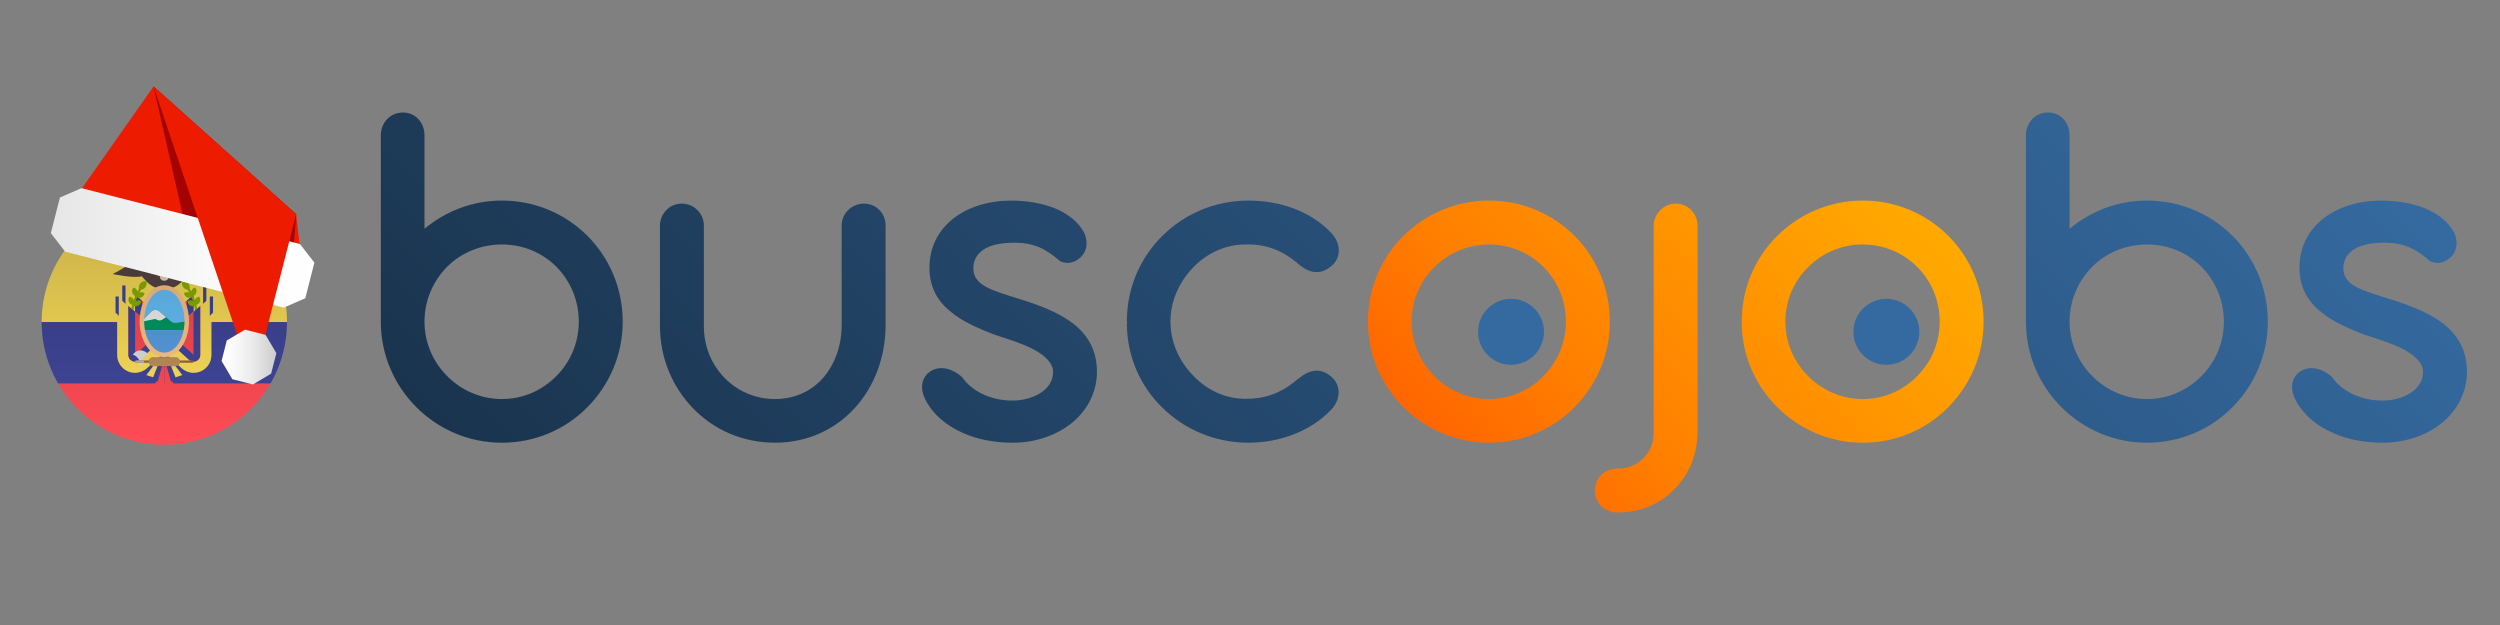
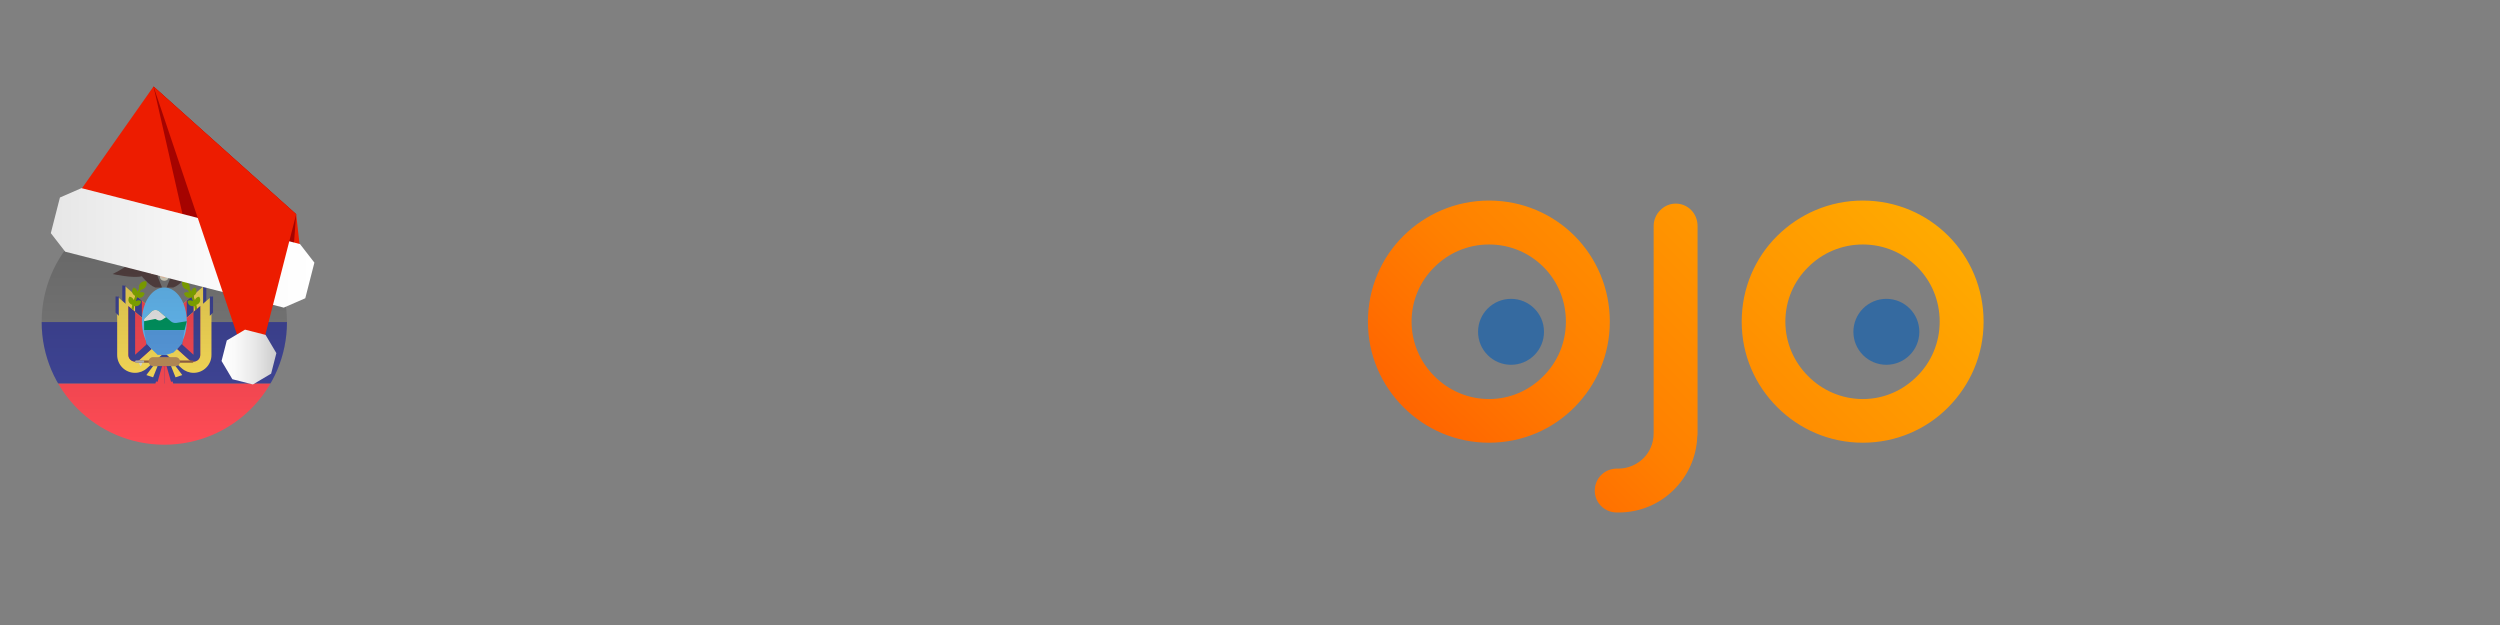
<svg xmlns="http://www.w3.org/2000/svg" xmlns:xlink="http://www.w3.org/1999/xlink" version="1.1" x="0px" y="0px" width="300px" height="75px" viewBox="0 0 300 75" enable-background="new 0 0 300 75" xml:space="preserve">
  <rect x="0" y="0" width="300" height="75" fill="#808080" stroke="none" />
  <g id="Capa_1">
    <g id="Ecuador">
      <g>
        <linearGradient id="SVGID_1_" gradientUnits="userSpaceOnUse" x1="179.62" y1="60.066" x2="222.59" y2="17.096">
          <stop offset="0" style="stop-color:#FF6500" />
          <stop offset="0.3" style="stop-color:#FF8000" />
          <stop offset="1" style="stop-color:#FFAA00" />
        </linearGradient>
        <path fill="url(#SVGID_1_)" d="M164.151,38.597c0-4.02,1.614-7.675,4.264-10.295c2.65-2.619,6.274-4.234,10.264-4.234     c4.02,0,7.645,1.614,10.264,4.234s4.234,6.274,4.234,10.295s-1.614,7.614-4.234,10.264c-2.619,2.65-6.244,4.264-10.264,4.264     c-3.99,0-7.614-1.614-10.264-4.264C165.765,46.21,164.151,42.617,164.151,38.597z M169.389,38.597     c0,2.528,1.035,4.843,2.711,6.518c1.675,1.705,4.02,2.771,6.579,2.771c2.589,0,4.873-1.066,6.548-2.771     c1.675-1.675,2.681-3.99,2.681-6.518c0-2.559-1.005-4.873-2.681-6.548c-1.675-1.675-3.959-2.711-6.548-2.711     c-2.559,0-4.873,1.036-6.548,2.711C170.425,33.723,169.389,36.038,169.389,38.597z M191.372,58.881c0-1.492,1.188-2.65,2.65-2.65     h0.213c1.127,0,2.223-0.488,2.985-1.249c0.761-0.761,1.218-1.797,1.218-2.985V27.114c0-0.731,0.304-1.401,0.792-1.889     c0.487-0.487,1.127-0.792,1.858-0.792c1.462,0,2.619,1.188,2.619,2.68v24.883c0,0.152,0,0.244-0.03,0.335     c-0.091,2.558-1.158,4.812-2.863,6.487s-4.02,2.68-6.579,2.68h-0.213C192.56,61.5,191.372,60.343,191.372,58.881z      M209.004,38.597c0-4.02,1.614-7.675,4.264-10.295c2.65-2.619,6.274-4.234,10.264-4.234c4.02,0,7.645,1.614,10.264,4.234     s4.234,6.274,4.234,10.295s-1.614,7.614-4.234,10.264c-2.619,2.65-6.244,4.264-10.264,4.264c-3.99,0-7.614-1.614-10.264-4.264     C210.618,46.21,209.004,42.617,209.004,38.597z M214.243,38.597c0,2.528,1.035,4.843,2.711,6.518     c1.675,1.705,4.02,2.771,6.579,2.771c2.589,0,4.873-1.066,6.548-2.771c1.675-1.675,2.681-3.99,2.681-6.518     c0-2.559-1.005-4.873-2.681-6.548c-1.675-1.675-3.959-2.711-6.548-2.711c-2.559,0-4.873,1.036-6.548,2.711     C215.278,33.723,214.243,36.038,214.243,38.597z" />
        <linearGradient id="SVGID_2_" gradientUnits="userSpaceOnUse" x1="101.7" y1="100.597" x2="234.601" y2="-32.304">
          <stop offset="0" style="stop-color:#1A344E" />
          <stop offset="1" style="stop-color:#356AA0" />
        </linearGradient>
-         <path fill="url(#SVGID_2_)" d="M45.699,16.241c0-1.553,1.157-2.741,2.65-2.741c1.493,0,2.589,1.188,2.589,2.741v11.208     c2.559-2.102,5.726-3.381,9.29-3.381c4.02,0,7.645,1.614,10.264,4.234s4.234,6.274,4.234,10.295c0,3.99-1.614,7.614-4.234,10.264     c-2.619,2.65-6.244,4.264-10.264,4.264c-3.99,0-7.614-1.614-10.264-4.264c-2.65-2.65-4.264-6.274-4.264-10.264V16.241z      M50.937,38.597c0,2.528,1.036,4.843,2.711,6.518c1.675,1.705,4.02,2.771,6.579,2.771c2.589,0,4.873-1.066,6.548-2.771     c1.675-1.675,2.68-3.99,2.68-6.518c0-2.559-1.005-4.873-2.68-6.579c-1.675-1.675-3.959-2.681-6.548-2.681     c-2.559,0-4.904,1.005-6.579,2.681C51.973,33.723,50.937,36.038,50.937,38.597z M79.194,27.053c0-0.731,0.305-1.37,0.792-1.858     c0.457-0.488,1.097-0.761,1.827-0.761c0.731,0,1.371,0.274,1.858,0.761c0.488,0.487,0.792,1.127,0.792,1.858v12.092     c0,2.406,0.913,4.569,2.436,6.152s3.655,2.589,6.092,2.589c2.437,0,4.477-1.005,5.848-2.619s2.162-3.837,2.162-6.274V27.053     c0-1.462,1.218-2.619,2.68-2.619c1.462,0,2.589,1.157,2.589,2.619v11.939c0,3.899-1.37,7.432-3.715,9.99     c-2.345,2.558-5.665,4.142-9.564,4.142c-3.868,0-7.34-1.553-9.807-4.112c-2.467-2.528-3.99-6.031-3.99-9.899V27.053z      M111.076,48.008c-0.823-1.553-0.366-2.863,0.609-3.472c0.944-0.609,2.437-0.488,3.777,0.731c1.097,1.614,3.35,2.802,6.031,2.802     c1.249,0,2.498-0.335,3.411-0.944c0.914-0.609,1.462-1.432,1.462-2.498c0-1.097-1.036-2.01-2.406-2.741     c-1.37-0.7-3.137-1.249-4.569-1.705c-1.797-0.7-3.746-1.492-5.269-2.741c-1.523-1.218-2.589-2.893-2.589-5.299     c0-2.558,1.127-4.568,2.893-5.939c1.767-1.37,4.203-2.132,6.914-2.132c1.736,0,3.563,0.274,5.147,0.883     c1.584,0.64,2.893,1.614,3.624,2.985c0.488,1.066,0.305,2.162-0.304,2.802c-0.64,0.701-1.645,1.066-2.589,0.609     c-1.705-1.493-3.137-2.224-5.483-2.224c-1.431,0-2.65,0.213-3.502,0.701c-0.883,0.518-1.432,1.279-1.432,2.376     c0,1.066,0.609,1.736,1.584,2.254s2.345,0.914,3.898,1.401c2.467,0.761,4.843,1.675,6.548,3.015     c1.705,1.34,2.802,3.168,2.802,5.726c0,2.406-1.097,4.538-2.893,6.061c-1.827,1.523-4.386,2.467-7.219,2.467     c-1.979,0-4.142-0.335-6-1.188C113.665,51.114,112.02,49.835,111.076,48.008z M157.487,44.536c0.701-0.152,1.462-0.031,2.315,0.7     c1.127,1.005,1.127,2.741-0.122,3.99c-2.436,2.528-6.092,3.899-9.868,3.899c-4.02,0-7.645-1.584-10.295-4.173     c-2.68-2.589-4.294-6.183-4.294-10.203l0.061-0.121l-0.061-0.061c0-4.02,1.614-7.675,4.294-10.295     c2.65-2.619,6.274-4.203,10.295-4.203c3.807,0,7.432,1.279,9.868,3.807c1.249,1.249,1.31,3.015,0.122,4.02     c-0.853,0.731-1.614,0.853-2.315,0.7c-0.731-0.152-1.34-0.609-1.858-1.066c-1.919-1.614-3.959-2.284-6.274-2.193     c-2.467,0.031-4.69,1.158-6.274,2.863c-1.614,1.705-2.619,3.99-2.619,6.305l-0.061,0.061c0,0.031,0.031,0.091,0.061,0.091     c0,2.315,0.975,4.569,2.589,6.274c1.584,1.736,3.777,2.894,6.304,2.924c2.315,0.031,4.325-0.609,6.274-2.284     C156.147,45.175,156.756,44.688,157.487,44.536z M243.109,16.241c0-1.553,1.157-2.741,2.65-2.741     c1.493,0,2.589,1.188,2.589,2.741v11.208c2.559-2.102,5.726-3.381,9.29-3.381c4.02,0,7.645,1.614,10.264,4.234     c2.619,2.619,4.234,6.274,4.234,10.295c0,3.99-1.614,7.614-4.234,10.264c-2.619,2.65-6.244,4.264-10.264,4.264     c-3.99,0-7.614-1.614-10.264-4.264c-2.65-2.65-4.264-6.274-4.264-10.264V16.241z M248.347,38.597     c0,2.528,1.036,4.843,2.711,6.518c1.675,1.705,4.02,2.771,6.579,2.771c2.589,0,4.873-1.066,6.548-2.771     c1.675-1.675,2.68-3.99,2.68-6.518c0-2.559-1.005-4.873-2.68-6.579c-1.675-1.675-3.959-2.681-6.548-2.681     c-2.559,0-4.904,1.005-6.579,2.681C249.383,33.723,248.347,36.038,248.347,38.597z M275.477,48.008     c-0.823-1.553-0.366-2.863,0.609-3.472c0.944-0.609,2.437-0.488,3.777,0.731c1.097,1.614,3.35,2.802,6.031,2.802     c1.249,0,2.497-0.335,3.411-0.944c0.914-0.609,1.462-1.432,1.462-2.498c0-1.097-1.036-2.01-2.406-2.741     c-1.37-0.7-3.137-1.249-4.569-1.705c-1.797-0.7-3.746-1.492-5.269-2.741c-1.523-1.218-2.589-2.893-2.589-5.299     c0-2.558,1.127-4.568,2.893-5.939c1.767-1.37,4.203-2.132,6.914-2.132c1.736,0,3.563,0.274,5.147,0.883     c1.584,0.64,2.893,1.614,3.624,2.985c0.488,1.066,0.305,2.162-0.304,2.802c-0.64,0.701-1.645,1.066-2.589,0.609     c-1.705-1.493-3.137-2.224-5.483-2.224c-1.431,0-2.65,0.213-3.502,0.701c-0.883,0.518-1.432,1.279-1.432,2.376     c0,1.066,0.609,1.736,1.584,2.254c0.975,0.518,2.345,0.914,3.898,1.401c2.467,0.761,4.843,1.675,6.548,3.015     c1.706,1.34,2.802,3.168,2.802,5.726c0,2.406-1.096,4.538-2.893,6.061c-1.827,1.523-4.386,2.467-7.219,2.467     c-1.979,0-4.142-0.335-6-1.188C278.066,51.114,276.421,49.835,275.477,48.008z" />
        <circle fill="#356AA0" cx="181.323" cy="39.818" r="3.957" />
        <circle fill="#356AA0" cx="226.364" cy="39.818" r="3.957" />
      </g>
      <g>
        <defs>
          <circle id="SVGID_3_" cx="19.718" cy="38.647" r="14.718" />
        </defs>
        <clipPath id="SVGID_4_">
          <use xlink:href="#SVGID_3_" overflow="visible" />
        </clipPath>
        <g clip-path="url(#SVGID_4_)">
          <path fill="#FF4B55" d="M42.182,46.006H-2.746v6.584c0,0.428,0.347,0.775,0.775,0.775h43.379c0.428,0,0.775-0.347,0.775-0.775      L42.182,46.006L42.182,46.006z" />
-           <path fill="#FFE15A" d="M42.182,38.647H-2.746V24.704c0-0.428,0.347-0.775,0.775-0.775h43.379c0.428,0,0.775,0.347,0.775,0.775      L42.182,38.647L42.182,38.647z" />
          <rect x="-2.746" y="38.647" fill="#41479B" width="44.929" height="7.359" />
          <path fill="#FFE15A" d="M18.91,39.082l5.658-4.85v7.019c0,1.183-0.959,2.142-2.142,2.142l0,0c-0.529,0-1.04-0.196-1.433-0.55      l-2.083-1.875L18.91,39.082L18.91,39.082z" />
          <path fill="#FF4B55" d="M21.894,41.841l-1.637-1.474v-2.441l2.964-2.54v1.774v4.09c0,0.438-0.357,0.795-0.795,0.795      C22.229,42.045,22.04,41.973,21.894,41.841z" />
          <path fill="#41479B" d="M21.065,37.234v2.774l1.347,1.216v-4.081V36.08l0.808-0.693v1.774v4.09c0,0.438-0.357,0.795-0.795,0.795      c-0.197,0-0.385-0.072-0.532-0.204l-1.637-1.474v-2.441L21.065,37.234z" />
          <path fill="#FFE15A" d="M20.526,39.082l-5.658-4.85v7.019c0,1.183,0.959,2.142,2.142,2.142l0,0c0.529,0,1.04-0.196,1.433-0.55      l2.083-1.875V39.082z" />
          <path fill="#FF4B55" d="M17.542,41.841l1.637-1.474v-2.441l-2.964-2.54v1.774v4.09c0,0.438,0.357,0.795,0.795,0.795      C17.207,42.045,17.395,41.973,17.542,41.841z" />
          <g>
            <path fill="#41479B" d="M18.371,37.234v2.774l-1.347,1.216v-4.081V36.08l-0.808-0.693v1.774v4.09       c0,0.438,0.357,0.795,0.795,0.795c0.197,0,0.385-0.072,0.532-0.204l1.637-1.474v-2.441L18.371,37.234z" />
            <rect x="24.372" y="34.256" fill="#41479B" width="0.387" height="2.321" />
            <rect x="14.673" y="34.256" fill="#41479B" width="0.387" height="2.321" />
          </g>
          <g>
            <path fill="#5A4646" d="M18.91,33.154c0,0,0.539-2.56-1.347-2.223c-1.886,0.337-1.886,0.876-4.042,1.953       c0,0,2.425,0.539,3.503,0.269c0,0,0.808,1.078,1.617,1.347h0.808L18.91,33.154z" />
            <path fill="#5A4646" d="M20.526,33.154c0,0-0.539-2.56,1.347-2.223c1.886,0.337,1.886,0.876,4.042,1.953       c0,0-2.425,0.539-3.503,0.269c0,0-0.808,1.078-1.617,1.347h-0.808L20.526,33.154z" />
-             <path fill="#5A4646" d="M20.526,34.501H18.91v-1.357c0-0.441,0.357-0.798,0.798-0.798h0.02c0.441,0,0.798,0.357,0.798,0.798       L20.526,34.501L20.526,34.501z" />
          </g>
          <circle fill="#E6E1CD" cx="19.718" cy="33.154" r="0.539" />
          <path fill="#FFD0AF" d="M18.562,32.806l1.013,0.541c0.085,0.045,0.19,0.03,0.258-0.038l0,0c0.085-0.085,0.085-0.224,0-0.309      l-0.654-0.654h-0.157C18.768,32.346,18.562,32.552,18.562,32.806L18.562,32.806z" />
          <path fill="#FFAF94" d="M18.913,32.885h-0.812l0.355-0.416c0.067-0.078,0.164-0.123,0.267-0.123h0.456v0.273      C19.179,32.765,19.06,32.885,18.913,32.885z" />
          <g>
            <path fill="#8CB400" d="M22.016,34.502c-0.182-0.216-0.221-0.502-0.132-0.749c0.259-0.045,0.534,0.041,0.716,0.257       c0.155,0.184,0.2,0.419,0.157,0.638c0.054,0.091,0.12,0.209,0.192,0.348c0.004-0.02,0.003-0.039,0.008-0.059       c0.064-0.223,0.241-0.382,0.451-0.435c0.15,0.156,0.218,0.384,0.154,0.607c-0.055,0.192-0.196,0.331-0.367,0.402       c0.068,0.155,0.135,0.323,0.197,0.499c0.004-0.01,0.004-0.021,0.008-0.031c0.088-0.215,0.281-0.353,0.496-0.383       c0.132,0.172,0.174,0.405,0.087,0.62c-0.077,0.188-0.236,0.312-0.418,0.362c0.094,0.37,0.156,0.762,0.156,1.157h-0.269       c0-0.344-0.053-0.689-0.133-1.019c-0.166,0.054-0.352,0.042-0.513-0.056c-0.196-0.12-0.3-0.332-0.295-0.546       c0.189-0.102,0.424-0.106,0.62,0.015c0.007,0.004,0.012,0.011,0.019,0.015c-0.058-0.166-0.119-0.323-0.182-0.471       c-0.162,0.076-0.352,0.088-0.527,0.006c-0.208-0.098-0.334-0.297-0.353-0.51c0.176-0.122,0.409-0.151,0.616-0.054       c-0.074-0.143-0.141-0.262-0.194-0.351C22.325,34.742,22.146,34.657,22.016,34.502z" />
            <path fill="#8CB400" d="M17.42,34.502c0.182-0.216,0.221-0.502,0.132-0.749c-0.259-0.045-0.534,0.041-0.716,0.257       c-0.155,0.184-0.2,0.419-0.157,0.638c-0.054,0.091-0.12,0.209-0.192,0.348c-0.004-0.02-0.003-0.039-0.008-0.059       c-0.064-0.223-0.241-0.382-0.451-0.435c-0.15,0.156-0.218,0.384-0.154,0.607c0.055,0.192,0.196,0.331,0.367,0.402       c-0.068,0.155-0.135,0.323-0.197,0.499c-0.004-0.01-0.004-0.021-0.008-0.031c-0.088-0.215-0.281-0.353-0.496-0.383       c-0.132,0.172-0.174,0.405-0.087,0.62c0.077,0.188,0.236,0.312,0.418,0.362c-0.094,0.37-0.156,0.762-0.156,1.157h0.269       c0-0.344,0.053-0.689,0.133-1.019c0.166,0.054,0.352,0.042,0.513-0.056c0.196-0.12,0.3-0.332,0.295-0.546       c-0.189-0.102-0.424-0.106-0.62,0.015c-0.007,0.004-0.012,0.011-0.019,0.015c0.058-0.166,0.119-0.323,0.182-0.471       c0.162,0.076,0.352,0.088,0.527,0.006c0.208-0.098,0.334-0.297,0.353-0.51c-0.176-0.122-0.409-0.151-0.616-0.054       c0.074-0.143,0.141-0.262,0.194-0.351C17.111,34.742,17.29,34.657,17.42,34.502z" />
          </g>
-           <path fill="#FFE15A" d="M19.718,40.429l-5.658-4.85v7.019c0,1.183,0.959,2.142,2.142,2.142l0,0c0.529,0,1.04-0.196,1.433-0.55      l2.083-1.875V40.429z" />
+           <path fill="#FFE15A" d="M19.718,40.429l-5.658-4.85v7.019c0,1.183,0.959,2.142,2.142,2.142l0,0c0.529,0,1.04-0.196,1.433-0.55      l2.083-1.875V40.429" />
          <path fill="#FF4B55" d="M16.733,43.189l1.637-1.474v-2.441l-2.964-2.54v1.774v4.09c0,0.438,0.357,0.795,0.795,0.795      C16.398,43.393,16.587,43.32,16.733,43.189z" />
          <path fill="#41479B" d="M17.562,38.581v2.774l-1.347,1.216v-4.081v-1.065l-0.808-0.693v1.774v4.09      c0,0.438,0.357,0.795,0.795,0.795c0.197,0,0.385-0.072,0.532-0.204l1.637-1.474v-2.441L17.562,38.581z" />
          <path fill="#FFE15A" d="M19.718,40.429l5.658-4.85v7.019c0,1.183-0.959,2.142-2.142,2.142l0,0c-0.529,0-1.04-0.196-1.433-0.55      l-2.083-1.875V40.429z" />
          <path fill="#FF4B55" d="M22.703,43.189l-1.637-1.474v-2.441l2.964-2.54v1.774v4.09c0,0.438-0.357,0.795-0.795,0.795      C23.037,43.393,22.849,43.32,22.703,43.189z" />
          <path fill="#41479B" d="M21.873,38.581v2.774l1.347,1.216v-4.081v-1.065l0.808-0.693v1.774v4.09      c0,0.438-0.357,0.795-0.795,0.795c-0.197,0-0.385-0.072-0.532-0.204l-1.637-1.474v-2.441L21.873,38.581z" />
          <ellipse fill="#69C3FF" cx="19.718" cy="38.543" rx="2.694" ry="4.042" />
          <path fill="#009B64" d="M17.293,39.621h4.85l0.269-1.078l-1.228,0.205c-0.246,0.041-0.498-0.029-0.688-0.192l-1.394-1.195      c-0.125-0.107-0.283-0.165-0.447-0.165l0,0c-0.182,0-0.357,0.072-0.486,0.201l-0.876,0.876V39.621L17.293,39.621z" />
          <path fill="#F5F5F5" d="M19.462,38.362l0.463-0.296l-0.823-0.705c-0.125-0.107-0.283-0.166-0.447-0.166l0,0      c-0.182,0-0.357,0.072-0.486,0.201l-0.876,0.876v0.269l1.347-0.269l0.238,0.119C19.065,38.486,19.287,38.474,19.462,38.362z" />
          <polygon fill="#5AA0E6" points="17.293,39.621 17.562,41.237 18.91,42.584 19.718,42.584 20.796,42.315 21.873,41.237       22.143,39.621     " />
-           <path fill="#FFC88C" d="M19.718,42.854c-1.634,0-2.964-1.934-2.964-4.311c0-2.377,1.33-4.311,2.964-4.311      c1.634,0,2.964,1.934,2.964,4.311C22.682,40.92,21.352,42.854,19.718,42.854z M19.718,34.771c-1.337,0-2.425,1.692-2.425,3.772      s1.088,3.772,2.425,3.772s2.425-1.692,2.425-3.772S21.055,34.771,19.718,34.771z" />
          <g>
-             <path fill="#E1E1E1" d="M17.817,42.56c-0.226-0.312-0.562-0.515-0.943-0.515c-0.381,0-0.717,0.203-0.943,0.515       c0.385,0.107,0.7,0.42,0.85,0.832c0.06,0.166,0.093,0.348,0.093,0.54C16.874,43.265,17.277,42.71,17.817,42.56z" />
            <path fill="#E1E1E1" d="M17.088,43.41c0,0-0.021,0.359-0.205,0.528l-0.008-0.006c-0.184-0.168-0.205-0.528-0.205-0.528       L17.088,43.41z" />
          </g>
          <path fill="#966446" d="M23.088,43.527h-6.739c-0.074,0-0.133-0.06-0.133-0.133v-0.003c0-0.074,0.06-0.133,0.133-0.133h6.739      c0.074,0,0.133,0.06,0.133,0.133v0.003C23.221,43.468,23.161,43.527,23.088,43.527z" />
          <path fill="#BE915A" d="M21.072,43.932h-2.708c-0.294,0-0.532-0.238-0.532-0.532v-0.013c0-0.294,0.238-0.532,0.532-0.532h2.708      c0.294,0,0.532,0.238,0.532,0.532v0.013C21.604,43.693,21.366,43.932,21.072,43.932z" />
          <path fill="#B9B9B9" d="M17.293,43.258H16.35c-0.074,0-0.135,0.06-0.135,0.135c0,0.074,0.06,0.135,0.135,0.135h0.943V43.258z" />
          <polygon fill="#FF4B55" points="19.718,43.932 19.718,46.393 18.64,46.087 19.179,43.932     " />
          <polygon fill="#41479B" points="19.448,43.932 18.91,45.818 17.832,45.548 18.64,43.932     " />
          <polygon fill="#FFE15A" points="18.371,43.932 17.562,45.009 18.371,45.279 18.91,43.932     " />
          <polygon fill="#FF4B55" points="19.718,43.932 19.718,46.393 20.796,46.087 20.257,43.932     " />
          <polygon fill="#41479B" points="19.987,43.932 20.526,45.818 21.604,45.548 20.796,43.932     " />
          <polygon fill="#FFE15A" points="21.065,43.932 21.873,45.009 21.065,45.279 20.526,43.932     " />
          <g>
            <polygon fill="#41479B" points="14.254,37.9 13.866,37.509 13.866,35.579 14.254,35.579      " />
            <polygon fill="#41479B" points="25.566,37.509 25.179,37.9 25.179,35.579 25.566,35.579      " />
          </g>
        </g>
      </g>
    </g>
  </g>
  <g id="Capa_2">
    <linearGradient id="SVGID_5_" gradientUnits="userSpaceOnUse" x1="290.708" y1="-245.965" x2="290.708" y2="-216.529" gradientTransform="matrix(1 0 0 -1 -270.99 -192.6)">
      <stop offset="0.005" style="stop-color:#000000;stop-opacity:0" />
      <stop offset="0.853" style="stop-color:#000000;stop-opacity:0.2" />
      <stop offset="1" style="stop-color:#000000;stop-opacity:0.4" />
    </linearGradient>
    <circle fill="url(#SVGID_5_)" cx="19.718" cy="38.647" r="14.718" />
    <g>
      <polygon fill="#ED1C00" points="8.379,24.663 22.301,28.226 36.224,31.79 35.542,25.712 18.423,10.38   " />
      <g>
        <defs>
          <polygon id="SVGID_6_" points="8.379,24.664 22.301,28.227 36.224,31.79 35.542,25.712 18.423,10.38     " />
        </defs>
        <clipPath id="SVGID_7_">
          <use xlink:href="#SVGID_6_" overflow="visible" />
        </clipPath>
        <g clip-path="url(#SVGID_7_)">
          <g>
            <defs>
              <rect id="SVGID_8_" x="9.954" y="12.154" transform="matrix(-0.969 -0.248 0.248 -0.969 42.854 46.032)" width="28.743" height="16.328" />
            </defs>
            <clipPath id="SVGID_9_">
              <use xlink:href="#SVGID_8_" overflow="visible" />
            </clipPath>
            <g clip-path="url(#SVGID_9_)">
              <defs>
                <polygon id="SVGID_10_" points="18.423,10.38 8.379,24.664 22.301,28.227 36.224,31.79 35.542,25.712        " />
              </defs>
              <clipPath id="SVGID_11_">
                <use xlink:href="#SVGID_10_" overflow="visible" />
              </clipPath>
            </g>
          </g>
        </g>
        <g clip-path="url(#SVGID_7_)">
          <g>
            <polygon fill="#A50300" points="18.423,10.38 35.541,25.712 35.077,31.769 22.533,28.484      " />
          </g>
        </g>
      </g>
      <g>
        <defs>
          <polygon id="SVGID_12_" points="36.001,29.289 23.396,26.063 9.775,22.577 7.192,23.7 6.467,26.534 6.098,27.977 7.823,30.203       21.444,33.689 34.05,36.915 36.633,35.792 37.002,34.349 37.727,31.515     " />
        </defs>
        <linearGradient id="SVGID_13_" gradientUnits="userSpaceOnUse" x1="6.098" y1="29.746" x2="37.727" y2="29.746">
          <stop offset="0" style="stop-color:#E6E6E6" />
          <stop offset="0.059" style="stop-color:#E8E8E8" />
          <stop offset="0.596" style="stop-color:#F9F9F9" />
          <stop offset="1" style="stop-color:#FFFFFF" />
        </linearGradient>
        <use xlink:href="#SVGID_12_" overflow="visible" fill="url(#SVGID_13_)" />
        <clipPath id="SVGID_14_">
          <use xlink:href="#SVGID_12_" overflow="visible" />
        </clipPath>
      </g>
      <polygon fill="#ED1C00" points="35.542,25.712 30.377,45.892 18.423,10.38   " />
      <g>
        <defs>
          <polygon id="SVGID_15_" points="26.586,43.317 27.216,40.853 29.405,39.556 31.869,40.187 33.165,42.375 32.535,44.839       30.347,46.136 27.882,45.505     " />
        </defs>
        <linearGradient id="SVGID_16_" gradientUnits="userSpaceOnUse" x1="26.586" y1="42.846" x2="33.166" y2="42.846">
          <stop offset="0" style="stop-color:#FFFFFF" />
          <stop offset="0.258" style="stop-color:#F9F9F9" />
          <stop offset="0.605" style="stop-color:#E8E8E8" />
          <stop offset="1" style="stop-color:#CCCCCC" />
        </linearGradient>
        <use xlink:href="#SVGID_15_" overflow="visible" fill="url(#SVGID_16_)" />
        <clipPath id="SVGID_17_">
          <use xlink:href="#SVGID_15_" overflow="visible" />
        </clipPath>
      </g>
    </g>
  </g>
</svg>